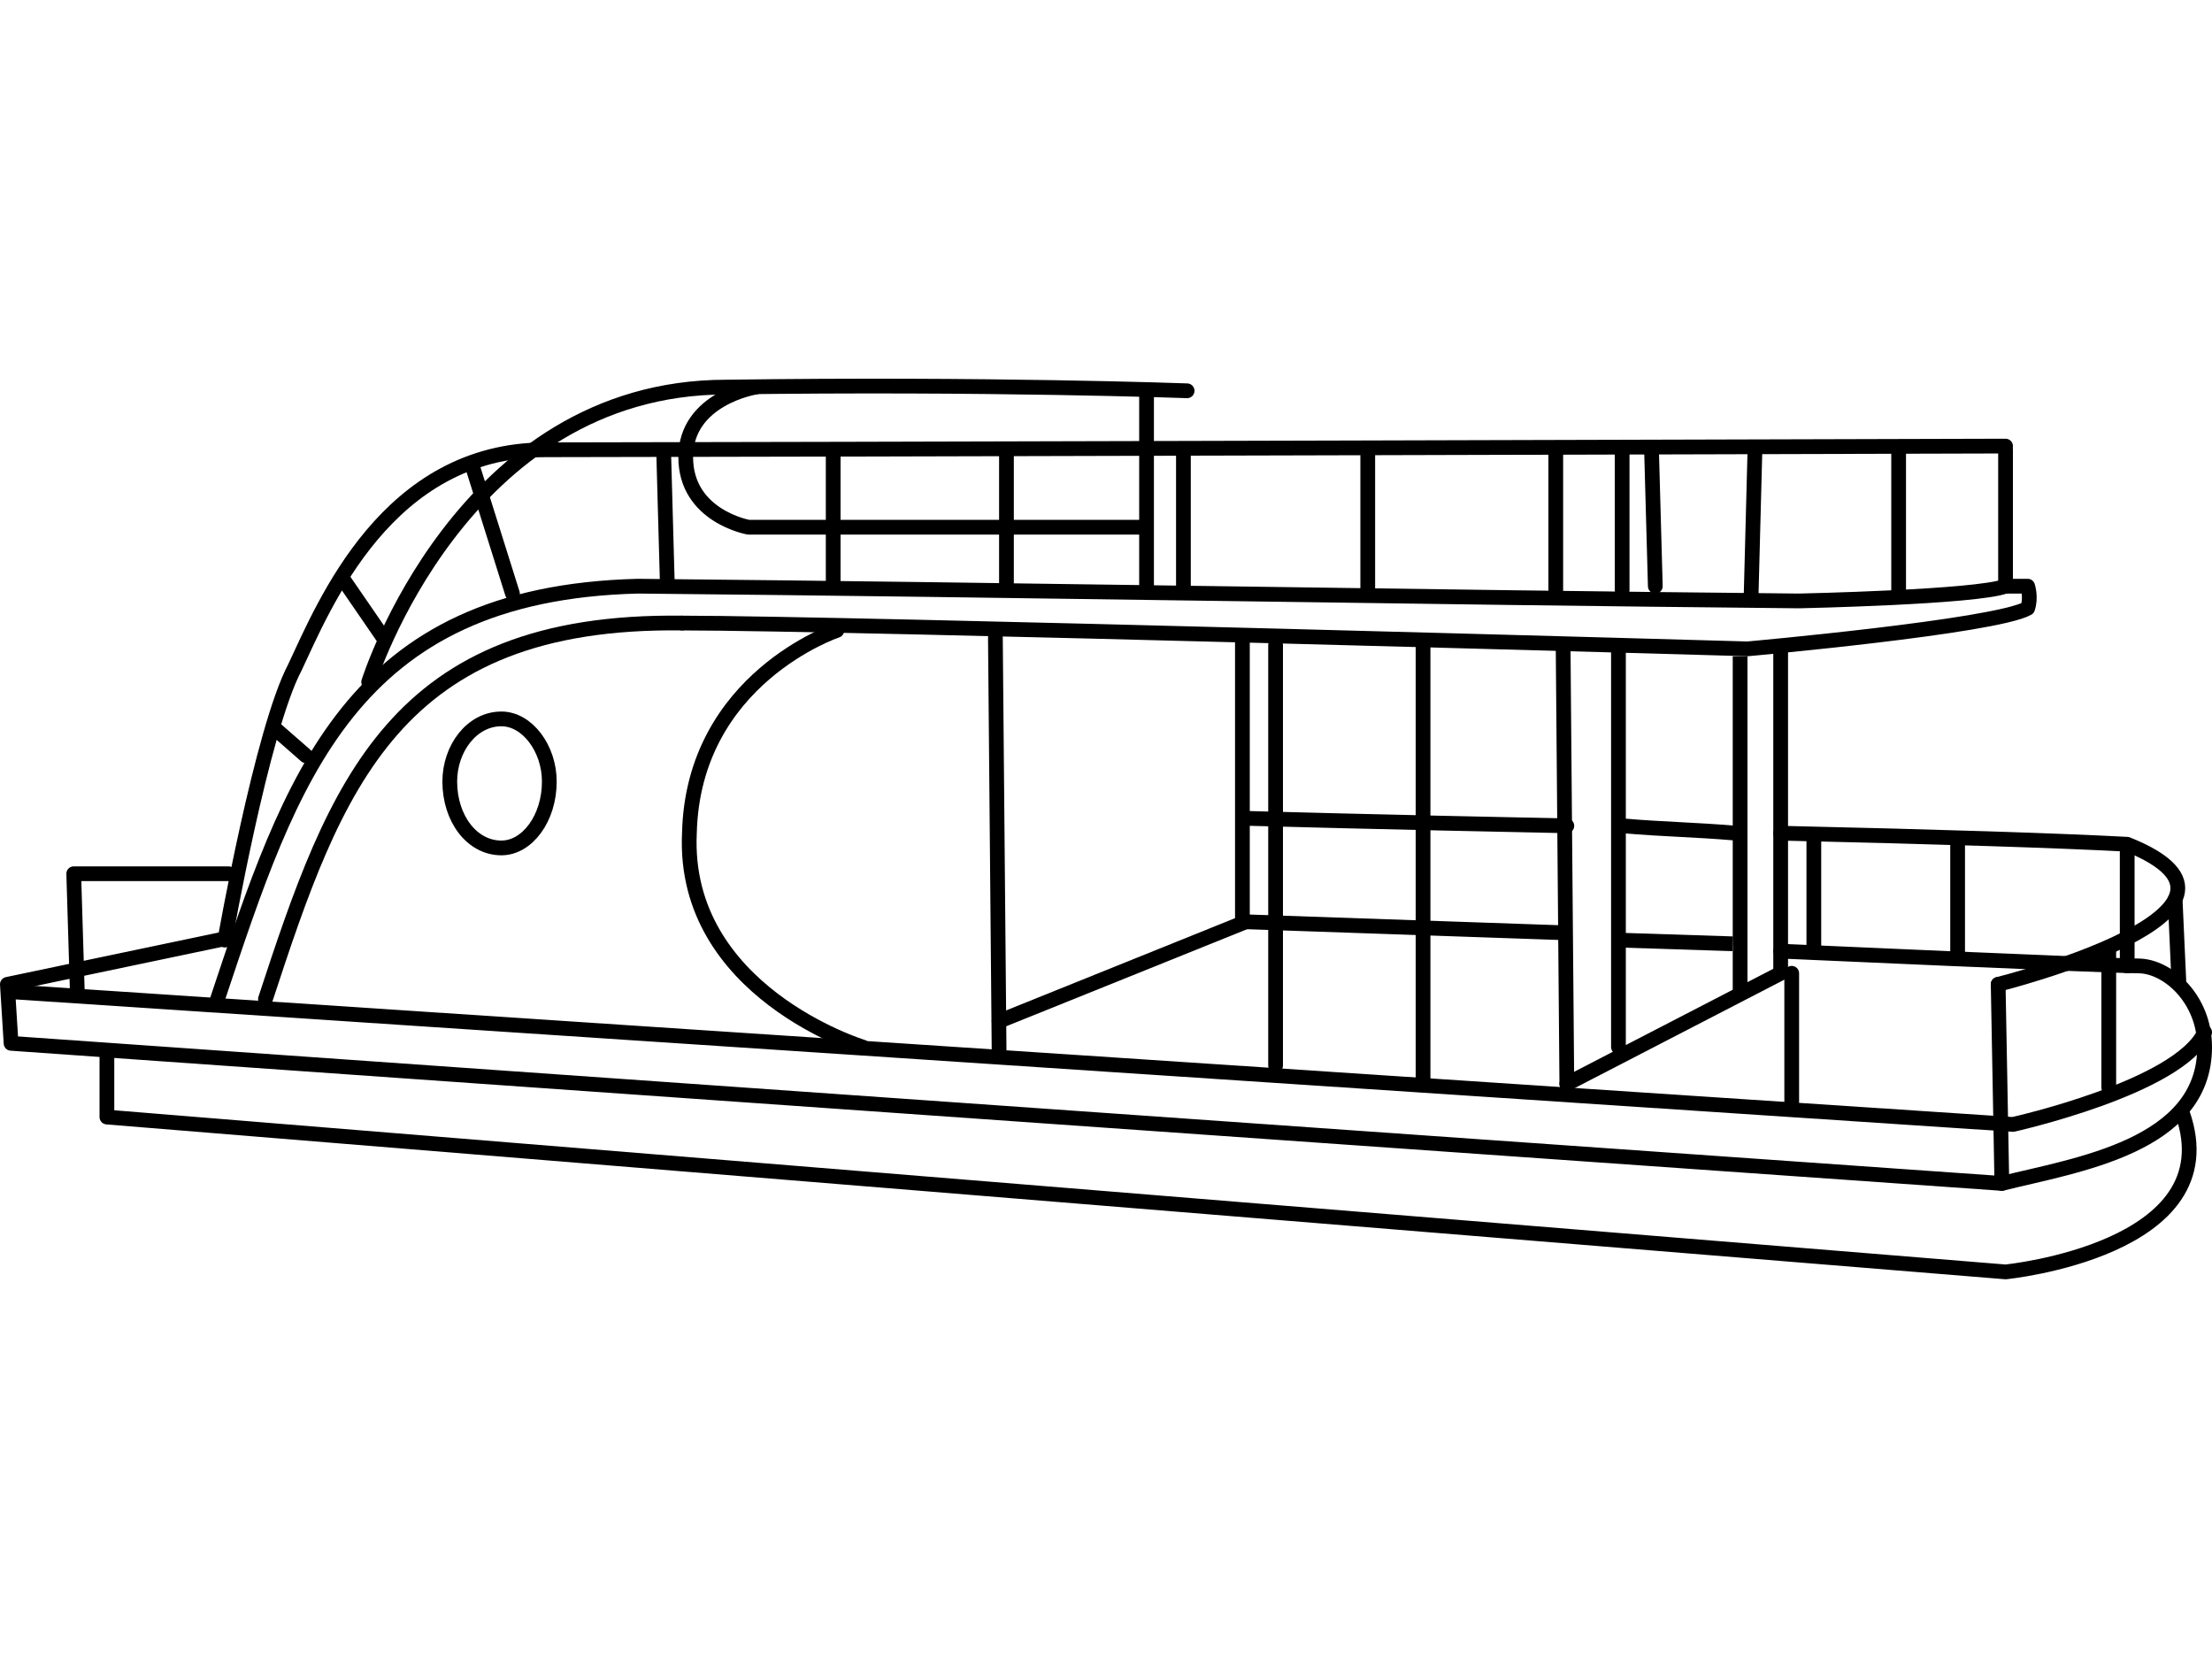
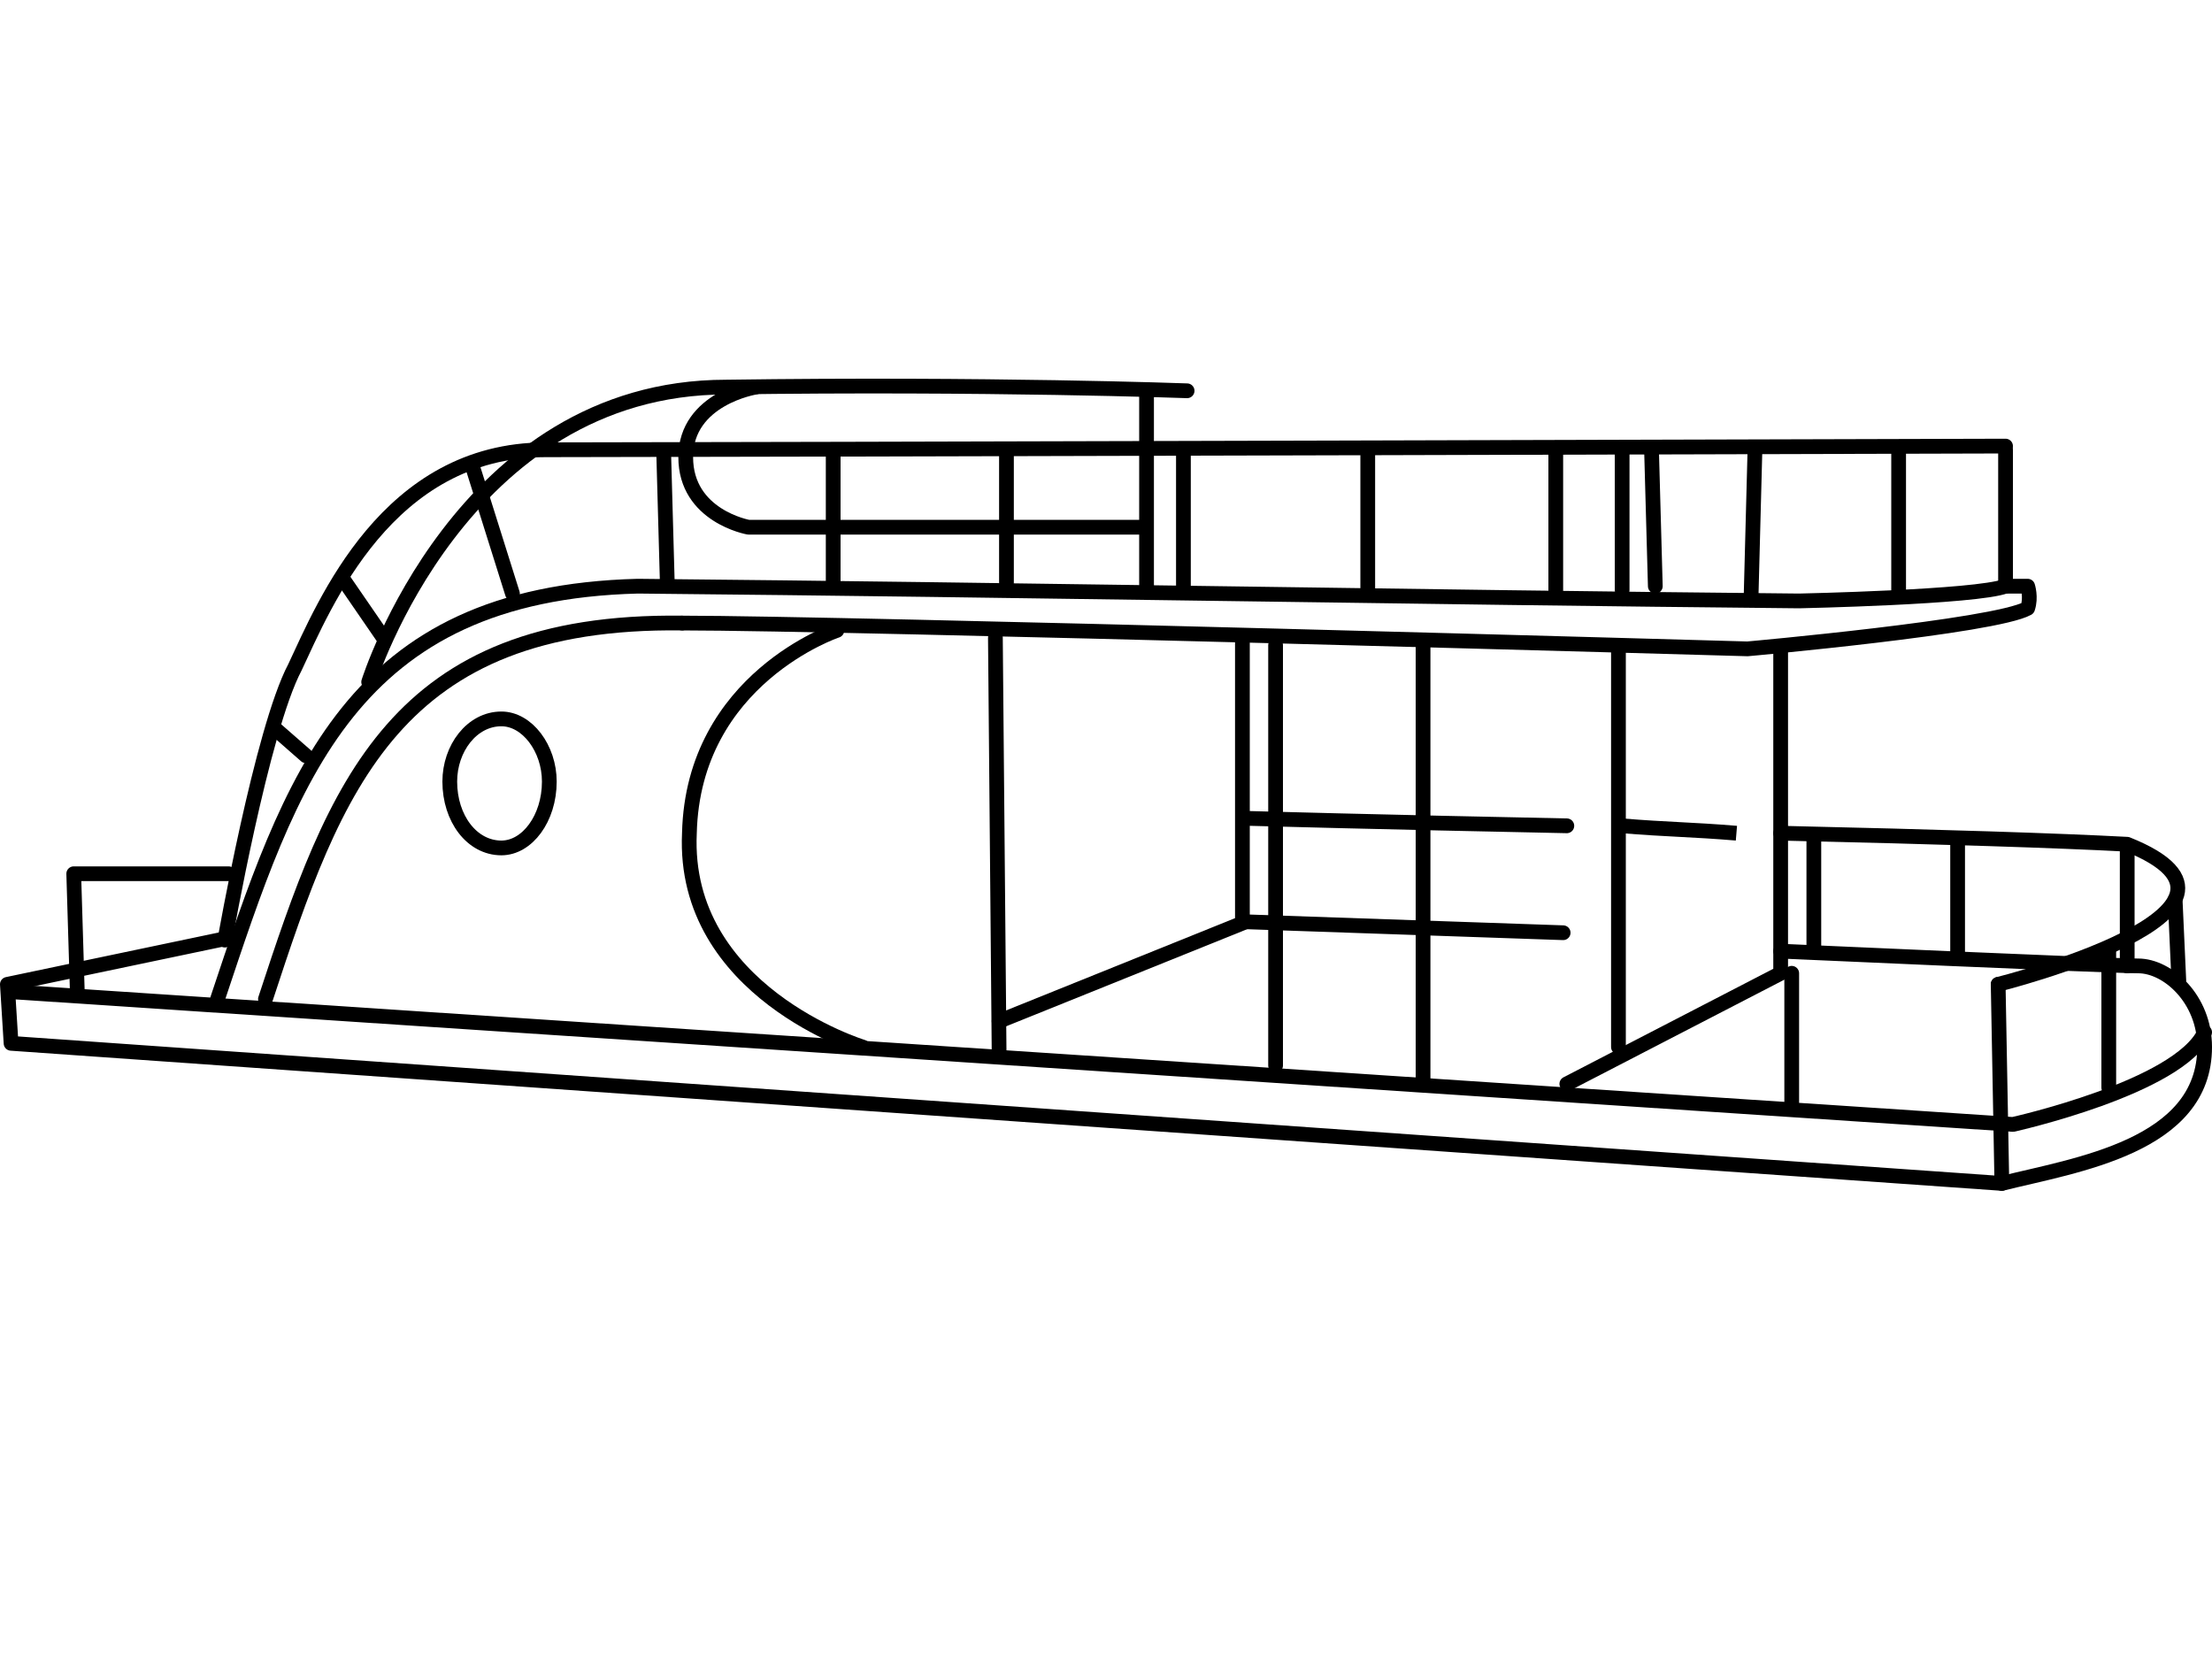
<svg xmlns="http://www.w3.org/2000/svg" xml:space="preserve" width="600px" height="450px" version="1.1" style="shape-rendering:geometricPrecision; text-rendering:geometricPrecision; image-rendering:optimizeQuality; fill-rule:evenodd; clip-rule:evenodd" viewBox="0 0 600 450">
  <defs>
    <style type="text/css">
   
    .str1 {stroke:black;stroke-width:4;stroke-linejoin:round}
    .str0 {stroke:black;stroke-width:4;stroke-linecap:round;stroke-linejoin:round}
    .fil0 {fill:none;fill-rule:nonzero}
   
  </style>
  </defs>
  <g id="Layer_x0020_1">
    <g id="_747508464">
      <path class="fil0 str0" d="M64 254l-62 13 1 16 540 38c20,-5 55,-10 55,-37 0,-13 -10,-22 -18,-22 -8,0 -97,-4 -97,-4" />
      <path class="fil0 str0" d="M3 269l543 36c0,0 45,-10 52,-25" />
      <path class="fil0 str0" d="M59 271c20,-60 36,-110 114,-112 105,1 210,3 315,4 0,0 48,-1 56,-4" />
      <path class="fil0 str0" d="M185 169c44,0 289,7 289,7 0,0 67,-6 76,-11 1,-3 0,-6 0,-6l-6 0" />
      <path class="fil0 str0" d="M100 185c0,0 25,-80 97,-80 71,-1 125,1 125,1" />
      <line class="fil0 str0" x1="311" y1="106" x2="311" y2="159" />
      <path class="fil0 str0" d="M205 105c0,0 -19,3 -19,19 0,16 17,19 17,19l107 0" />
      <line class="fil0 str0" x1="270" y1="173" x2="271" y2="285" />
      <path class="fil0 str0" d="M227 171c0,0 -39,13 -40,55 -2,43 47,58 47,58m191 10l58 -30 0 -88" />
      <line class="fil0 str0" x1="439" y1="284" x2="439" y2="176" />
      <line class="fil0 str0" x1="386" y1="175" x2="386" y2="293" />
      <line class="fil0 str0" x1="346" y1="175" x2="346" y2="289" />
-       <path class="fil0 str0" d="M29 285l0 18 515 42c0,0 61,-6 48,-43" />
      <path class="fil0 str0" d="M425 224c-50,-1 -86,-2 -86,-2" />
      <path class="fil0 str1" d="M471 226c-12,-1 -19,-1 -31,-2" />
      <path class="fil0 str0" d="M21 270l-1 -33 42 0m480 30c0,0 80,-20 35,-38 -19,-1 -50,-2 -94,-3" />
      <polyline class="fil0 str0" points="337,174 337,250 424,253 " />
-       <line class="fil0 str0" x1="424" y1="176" x2="425" y2="294" />
      <line class="fil0 str0" x1="486" y1="264" x2="486" y2="299" />
      <line class="fil0 str0" x1="542" y1="267" x2="543" y2="321" />
      <line class="fil0 str0" x1="572" y1="257" x2="572" y2="295" />
      <line class="fil0 str0" x1="590" y1="244" x2="591" y2="266" />
      <line class="fil0 str0" x1="577" y1="230" x2="577" y2="262" />
      <line class="fil0 str0" x1="531" y1="228" x2="531" y2="259" />
      <line class="fil0 str0" x1="492" y1="228" x2="492" y2="257" />
      <path class="fil0 str0" d="M61 255c0,0 10,-57 19,-74 8,-17 25,-59 68,-59 42,0 396,-1 396,-1" />
      <path class="fil0 str0" d="M440 123l0 37m9 -1l-1 -36" />
      <line class="fil0 str0" x1="271" y1="277" x2="338" y2="250" />
      <path class="fil0 str0" d="M149 212c0,10 -6,18 -13,18 -8,0 -14,-8 -14,-18 0,-9 6,-17 14,-17 7,0 13,8 13,17z" />
      <line class="fil0 str0" x1="75" y1="198" x2="83" y2="205" />
      <line class="fil0 str0" x1="93" y1="157" x2="104" y2="173" />
      <line class="fil0 str0" x1="128" y1="126" x2="139" y2="161" />
      <line class="fil0 str0" x1="180" y1="122" x2="181" y2="158" />
      <line class="fil0 str0" x1="226" y1="123" x2="226" y2="159" />
      <line class="fil0 str0" x1="273" y1="123" x2="273" y2="158" />
      <line class="fil0 str0" x1="321" y1="123" x2="321" y2="160" />
      <line class="fil0 str0" x1="371" y1="123" x2="371" y2="161" />
      <line class="fil0 str0" x1="422" y1="122" x2="422" y2="160" />
      <line class="fil0 str0" x1="476" y1="123" x2="475" y2="161" />
      <line class="fil0 str0" x1="544" y1="122" x2="544" y2="158" />
      <line class="fil0 str0" x1="515" y1="122" x2="515" y2="161" />
-       <line class="fil0 str1" x1="472" y1="178" x2="472" y2="270" />
-       <line class="fil0 str1" x1="470" y1="256" x2="439" y2="255" />
      <path class="fil0 str0" d="M72 271c19,-58 35,-103 113,-102" />
    </g>
  </g>
</svg>